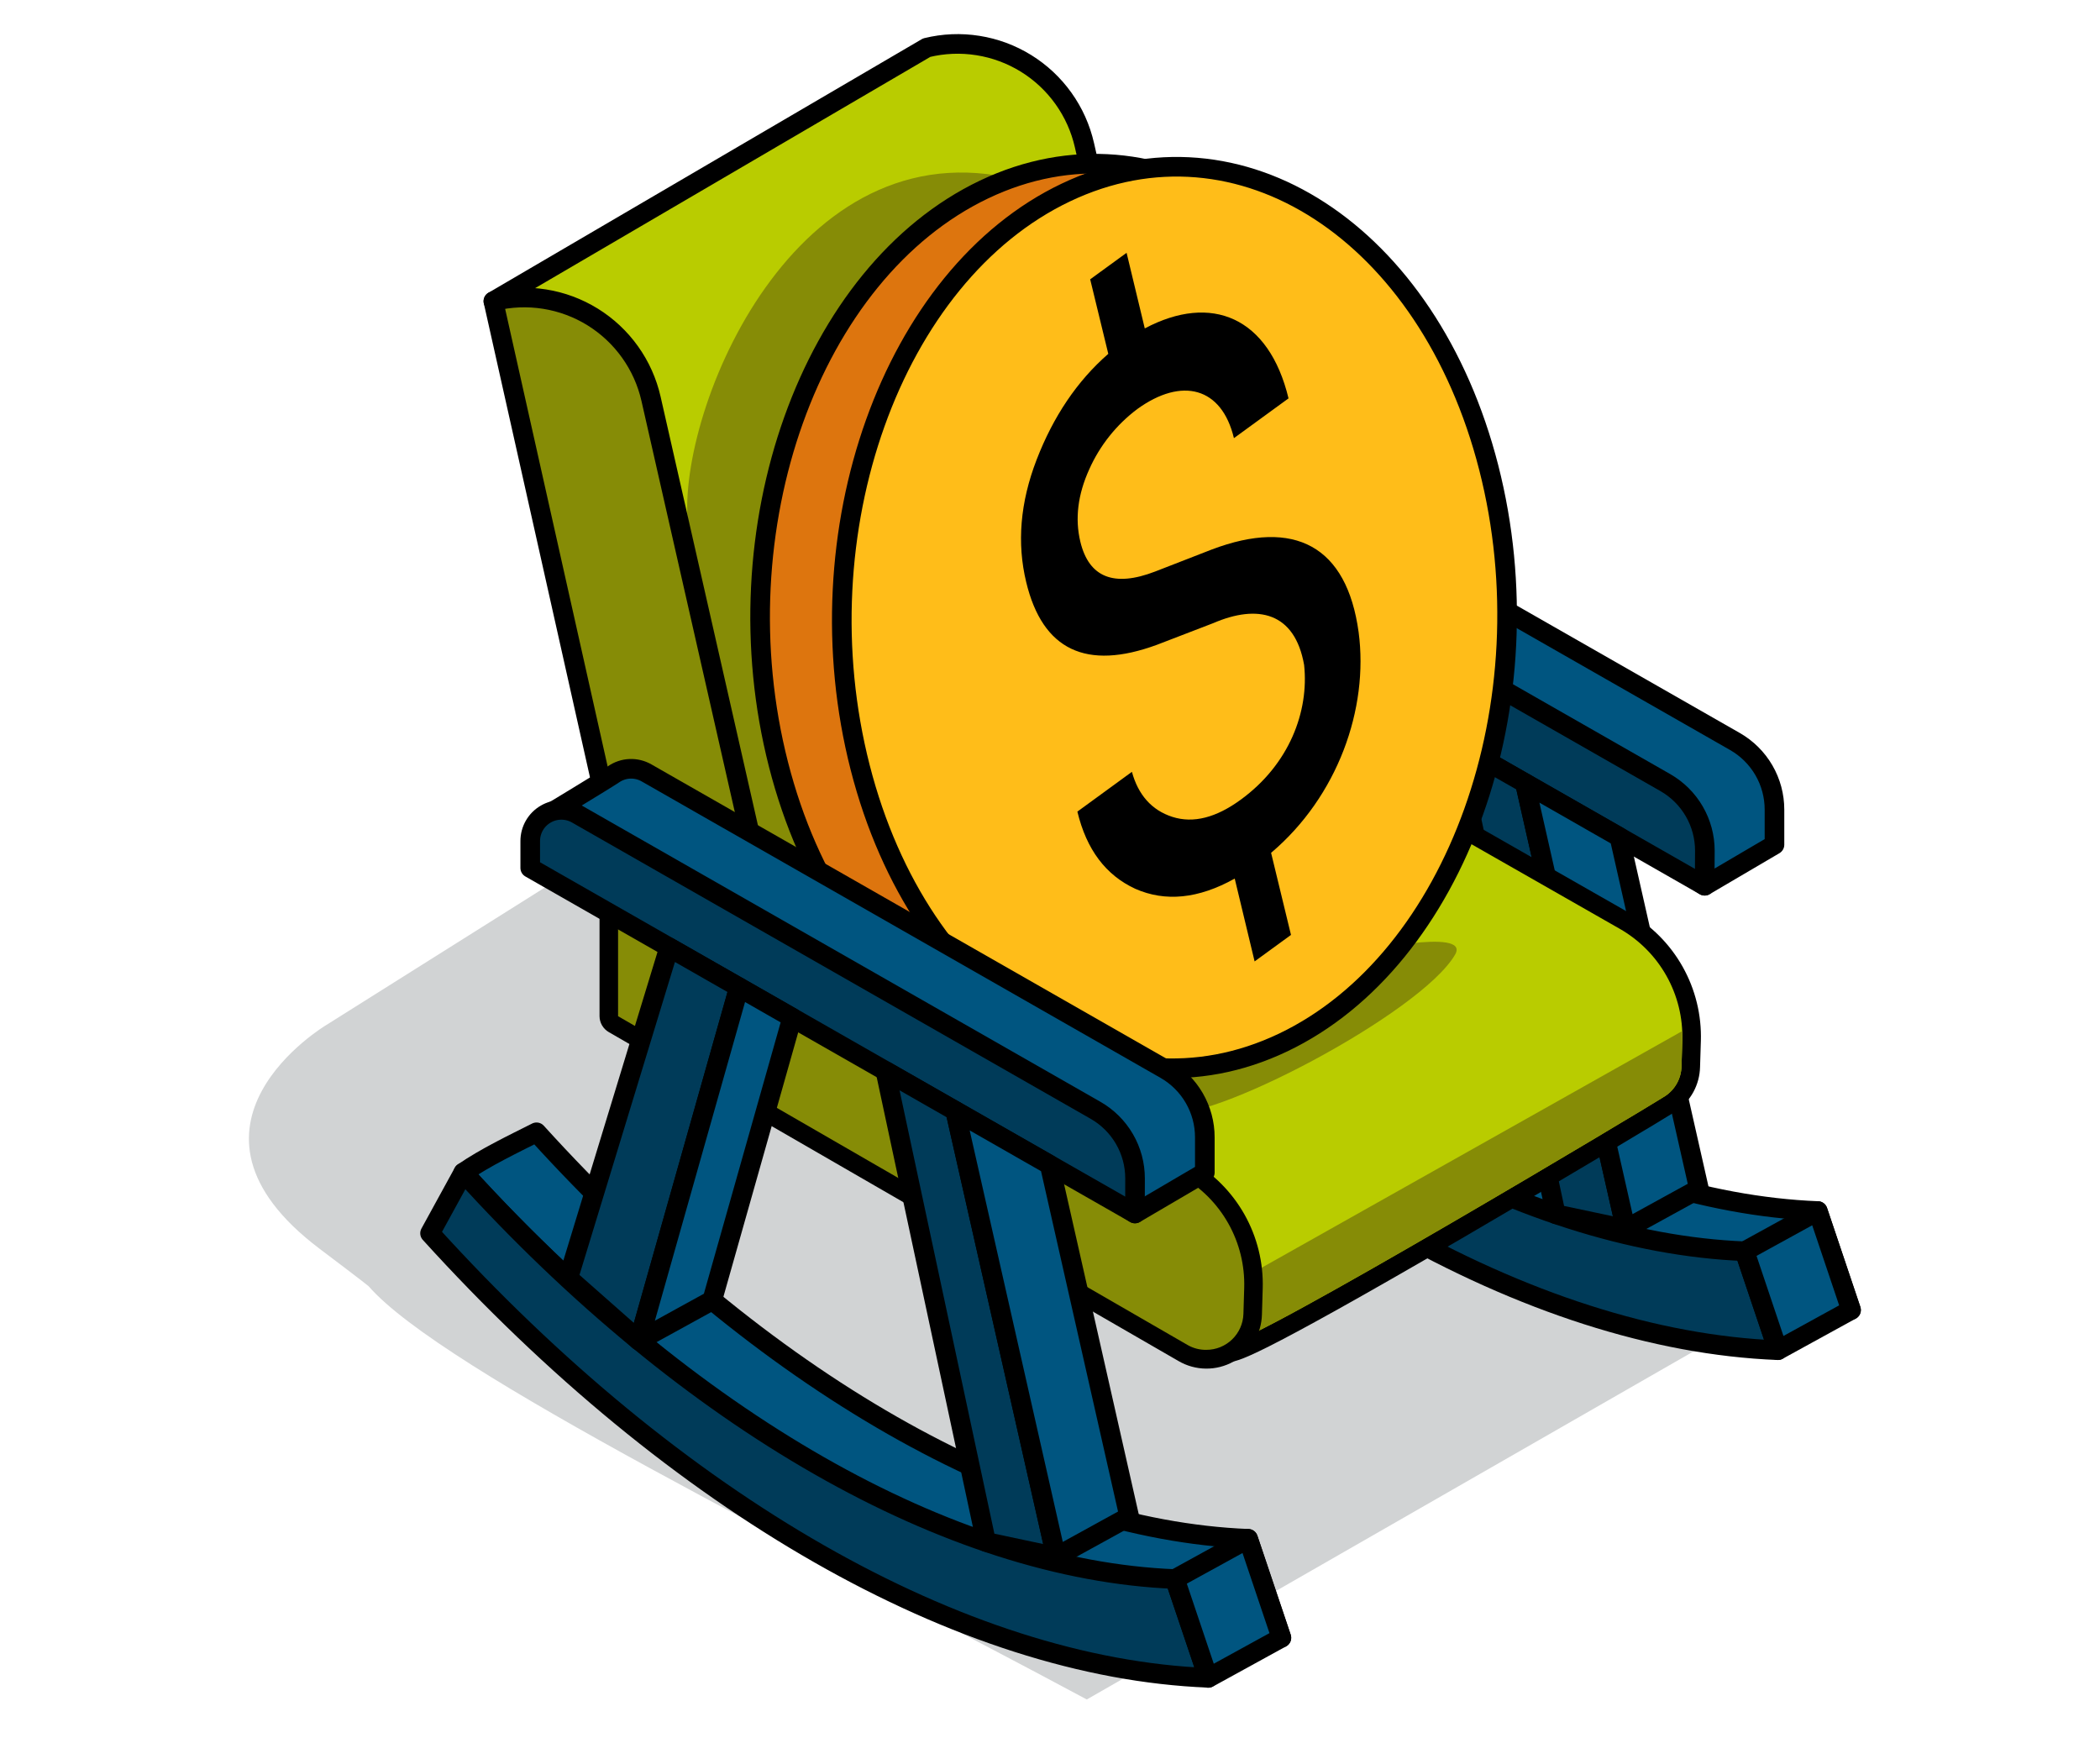
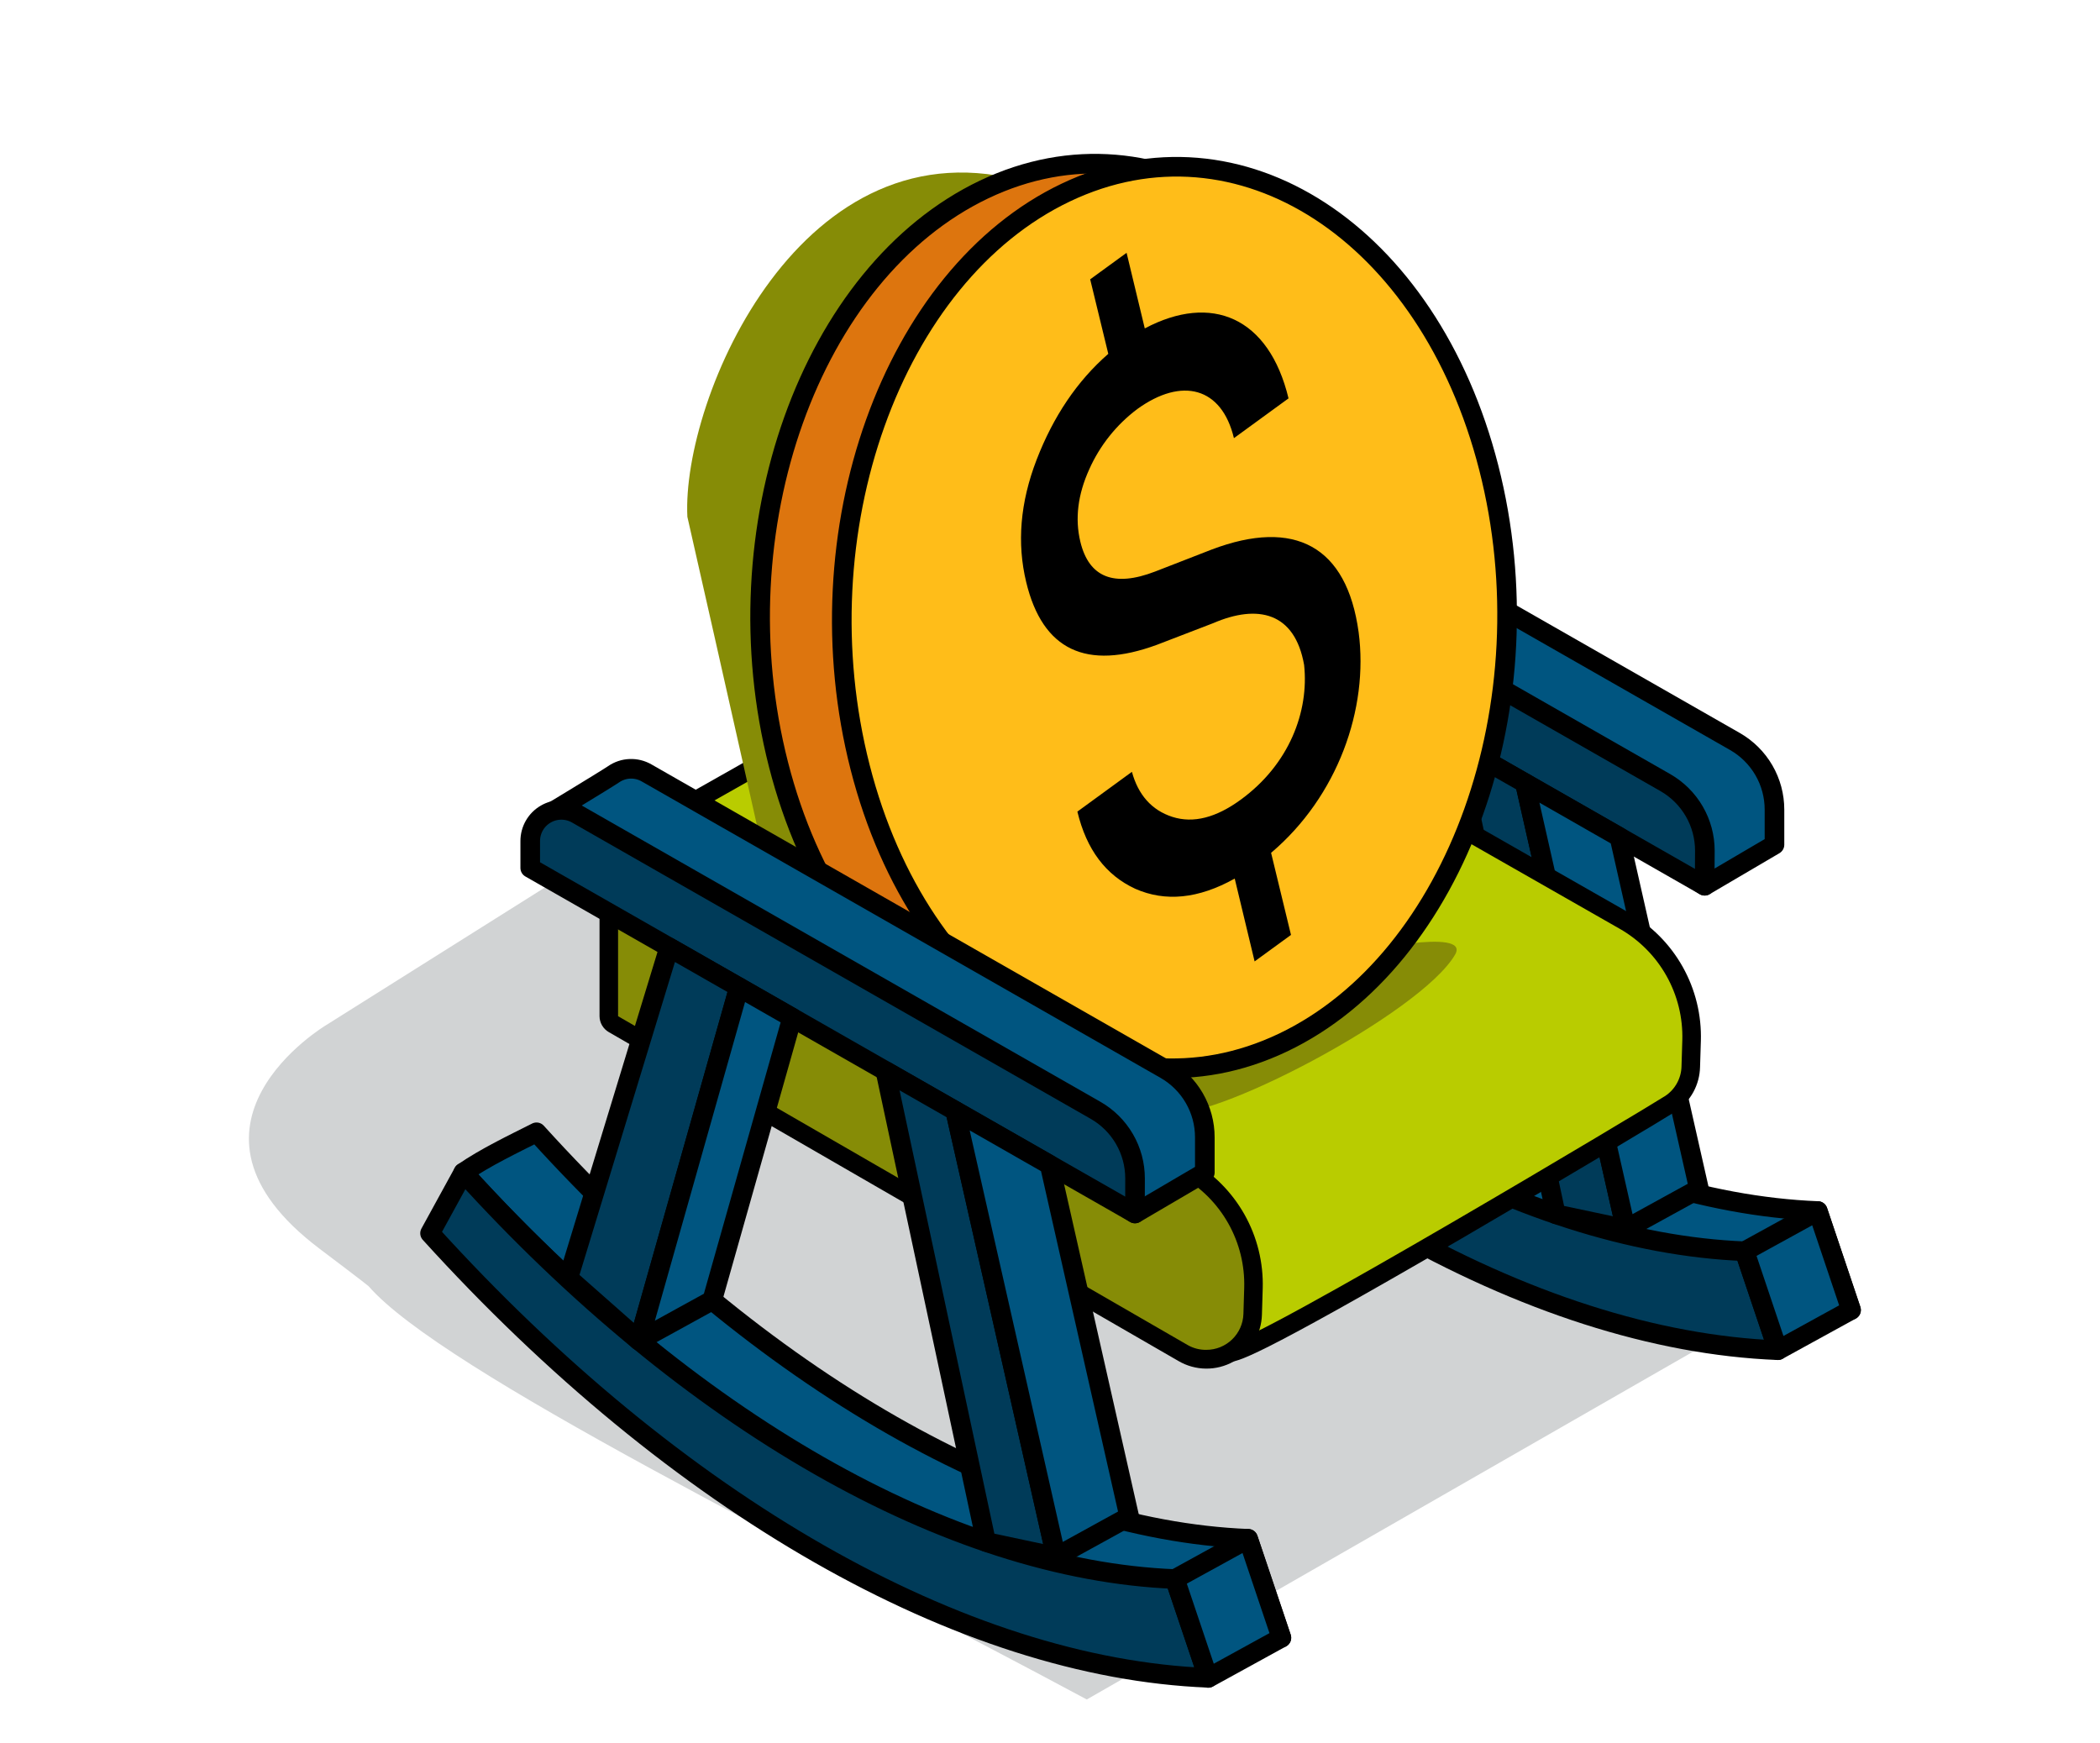
<svg xmlns="http://www.w3.org/2000/svg" width="106" height="88" viewBox="0 0 106 88" fill="none">
  <path d="M16.131 63.032C18.463 64.791 18.607 64.924 18.607 64.924C22.326 69.205 40.571 78.128 54.858 85.783L87.273 67.187L56.571 50.92L42.636 35.278L16.459 51.746C16.459 51.746 7.919 56.833 16.131 63.032Z" fill="#D1D3D4" />
  <path d="M89.569 42.638L86.043 44.709L56.016 24.811C56.016 24.811 59.319 22.815 59.723 22.54C59.966 22.371 60.252 22.275 60.547 22.263C60.843 22.251 61.136 22.323 61.392 22.472L87.575 37.429C88.181 37.776 88.684 38.276 89.035 38.88C89.385 39.483 89.569 40.169 89.569 40.867V42.638Z" fill="#005580" stroke="black" stroke-width="0.99" stroke-linecap="round" stroke-linejoin="round" />
  <path d="M55.836 40.61C67.21 53.16 80.378 60.678 91.753 61.128L93.434 66.125C80.995 65.633 64.58 56.359 52.143 42.638C53.259 41.871 54.667 41.198 55.836 40.61Z" fill="#005580" stroke="black" stroke-width="0.99" stroke-linecap="round" stroke-linejoin="round" />
  <path d="M52.142 42.638C63.517 55.184 76.686 62.706 88.059 63.158L89.74 68.153C77.301 67.661 62.9 59.433 50.461 45.713L52.142 42.638Z" fill="#003B59" stroke="black" stroke-width="0.99" stroke-linecap="round" stroke-linejoin="round" />
  <path d="M86.045 44.709L55.52 27.267V25.905C55.52 25.63 55.592 25.36 55.729 25.121C55.867 24.883 56.064 24.684 56.302 24.546C56.54 24.408 56.811 24.334 57.086 24.333C57.361 24.332 57.632 24.404 57.871 24.54L84.061 39.503C84.666 39.85 85.17 40.35 85.52 40.954C85.871 41.558 86.055 42.243 86.055 42.941L86.045 44.709Z" fill="#003B59" stroke="black" stroke-width="0.99" stroke-linecap="round" stroke-linejoin="round" />
  <path d="M82.065 62.036L76.972 39.525L73.449 37.513L78.532 61.289L82.065 62.036Z" fill="#003B59" stroke="black" stroke-width="0.99" stroke-linecap="round" stroke-linejoin="round" />
  <path d="M57.443 47.97L62.534 31.277L66.059 33.29L61.014 51.121L57.443 47.97Z" fill="#003B59" stroke="black" stroke-width="0.402" stroke-linecap="round" stroke-linejoin="round" />
  <path d="M88.062 63.158L91.754 61.128L93.434 66.124L89.741 68.153L88.062 63.158Z" fill="#005580" stroke="black" stroke-width="0.99" stroke-linecap="round" stroke-linejoin="round" />
  <path d="M82.066 62.036L85.757 60.008L81.74 42.251L76.973 39.526L82.066 62.036Z" fill="#005580" stroke="black" stroke-width="0.99" stroke-linecap="round" stroke-linejoin="round" />
  <path d="M61.012 51.121L64.703 49.093L68.739 34.824L66.056 33.29L61.012 51.121Z" fill="#005580" stroke="black" stroke-width="0.402" stroke-linecap="round" stroke-linejoin="round" />
  <path d="M62.037 68.269C61.94 68.27 61.844 68.246 61.759 68.199C61.739 68.187 61.719 68.174 61.701 68.159L30.905 43.52C30.846 43.472 30.799 43.41 30.768 43.34C30.738 43.27 30.726 43.194 30.732 43.118C30.738 43.042 30.763 42.968 30.804 42.904C30.845 42.84 30.901 42.786 30.967 42.748L53.082 30.245C53.152 30.206 53.23 30.185 53.311 30.185C53.392 30.185 53.472 30.206 53.544 30.245L81.99 46.478C83.053 47.083 83.931 47.966 84.529 49.032C85.127 50.099 85.422 51.309 85.384 52.531L85.344 53.85C85.336 54.219 85.239 54.58 85.062 54.904C84.884 55.227 84.632 55.504 84.326 55.71C84.011 55.925 78.769 59.072 73.548 62.11C63.013 68.241 62.32 68.271 62.041 68.271L62.037 68.269Z" fill="#B9CC00" />
  <path d="M53.311 30.651L81.76 46.883C82.746 47.447 83.561 48.267 84.117 49.258C84.673 50.248 84.95 51.371 84.917 52.507L84.876 53.826C84.87 54.121 84.792 54.41 84.65 54.669C84.509 54.928 84.308 55.149 84.063 55.314C83.511 55.69 63.29 67.795 62.037 67.795C62.022 67.796 62.006 67.793 61.993 67.785L31.198 43.154L53.311 30.651ZM53.311 29.715C53.15 29.715 52.992 29.756 52.851 29.835L30.738 42.339C30.605 42.414 30.493 42.521 30.411 42.65C30.328 42.779 30.279 42.926 30.267 43.078C30.254 43.23 30.28 43.383 30.34 43.524C30.401 43.664 30.495 43.787 30.614 43.883L61.408 68.524C61.445 68.554 61.484 68.581 61.525 68.605C61.681 68.693 61.857 68.739 62.037 68.737C62.455 68.737 63.083 68.737 73.783 62.511C79.004 59.467 84.27 56.31 84.589 56.095C84.956 55.847 85.259 55.515 85.472 55.127C85.684 54.739 85.801 54.305 85.812 53.862L85.853 52.543C85.893 51.236 85.576 49.942 84.936 48.802C84.296 47.661 83.358 46.717 82.222 46.07L53.775 29.837C53.633 29.758 53.474 29.715 53.311 29.715Z" fill="black" />
  <path d="M58.9 56.132C60.82 56.842 71.731 51.163 73.45 48.181C74.253 46.775 68.355 48.107 68.355 48.107L58.334 52.495L58.9 56.132Z" fill="#868C06" />
-   <path d="M60.918 66.936L61.992 67.793C62.661 68.179 83.503 55.704 84.063 55.322C84.308 55.157 84.509 54.936 84.65 54.677C84.792 54.418 84.869 54.129 84.876 53.834L84.916 52.515C84.916 52.356 84.916 52.199 84.916 52.043L61.838 65.028L60.918 66.936Z" fill="#868C06" />
-   <path d="M24.904 15.204L46.776 2.405C47.623 2.198 48.502 2.161 49.362 2.298C50.223 2.434 51.048 2.74 51.789 3.198C52.531 3.657 53.173 4.258 53.679 4.967C54.186 5.676 54.546 6.479 54.739 7.329L60.99 34.862L39.777 47.359L24.904 15.204Z" fill="#B9CC00" stroke="black" stroke-width="0.99" stroke-linecap="round" stroke-linejoin="round" />
  <path d="M51.889 9.217C40.486 5.847 34.397 20.117 34.696 26.086C36.234 32.842 39.215 46.142 39.215 46.142L46.334 44.724L49.748 38.298L51.889 9.217Z" fill="#868C06" />
-   <path d="M31.196 43.297L24.904 15.204C25.75 14.998 26.629 14.962 27.489 15.098C28.349 15.235 29.173 15.541 29.914 15.999C30.654 16.458 31.296 17.059 31.802 17.768C32.308 18.476 32.668 19.279 32.861 20.128L39.113 47.661L31.196 43.297Z" fill="#868C06" stroke="black" stroke-width="0.99" stroke-linecap="round" stroke-linejoin="round" />
  <path d="M71.022 23.449C74.051 35.298 69.406 48.287 60.644 52.467C51.882 56.646 42.322 50.43 39.294 38.584C36.266 26.737 40.901 13.746 49.673 9.564C58.445 5.383 67.994 11.603 71.022 23.449Z" fill="#DD750E" stroke="black" stroke-width="0.99" stroke-linecap="round" stroke-linejoin="round" />
  <path d="M75.146 23.604C78.177 35.453 73.529 48.442 64.769 52.621C56.01 56.8 46.448 50.585 43.418 38.738C40.387 26.892 45.024 13.9 53.796 9.719C62.568 5.538 72.118 11.757 75.146 23.604Z" fill="#FFBD19" stroke="black" stroke-width="0.99" stroke-linecap="round" stroke-linejoin="round" />
  <path d="M65.164 47.191L63.328 48.528L62.324 44.347C60.483 45.377 58.814 45.528 57.304 44.863C55.816 44.174 54.844 42.889 54.382 40.967L57.135 38.959C57.446 40.106 58.125 40.897 59.181 41.234C60.238 41.572 61.391 41.27 62.628 40.365C65.086 38.575 66.078 35.904 65.827 33.565C65.357 30.896 63.483 30.488 61.244 31.452L58.408 32.543C54.827 33.864 52.624 32.811 51.799 29.384C51.325 27.424 51.49 25.367 52.327 23.198C53.165 21.029 54.366 19.234 55.942 17.86L55.028 14.099L56.866 12.761L57.784 16.577C61.148 14.792 64.049 16.001 65.04 20.108L62.284 22.116C61.668 19.539 59.659 19.019 57.408 20.646C56.35 21.44 55.513 22.491 54.976 23.7C54.408 24.956 54.251 26.177 54.532 27.345C54.968 29.153 56.235 29.647 58.306 28.849L61.166 27.737C65.345 26.156 67.982 27.56 68.578 31.908C69.094 35.784 67.514 40.208 64.16 43.048L65.164 47.191Z" fill="black" />
  <path d="M60.888 68.623C60.479 68.621 60.076 68.512 59.721 68.307L30.959 51.697C30.889 51.656 30.831 51.598 30.79 51.527C30.749 51.457 30.727 51.377 30.727 51.295V43.154C30.728 43.073 30.751 42.994 30.792 42.924C30.833 42.854 30.892 42.796 30.962 42.755C31.033 42.715 31.112 42.693 31.194 42.693C31.275 42.692 31.355 42.713 31.425 42.752L59.872 58.983C60.935 59.588 61.813 60.471 62.411 61.537C63.009 62.604 63.305 63.814 63.266 65.036L63.228 66.355C63.212 66.964 62.958 67.542 62.52 67.966C62.083 68.39 61.497 68.625 60.888 68.623Z" fill="#868C06" />
  <path d="M31.198 43.154L59.644 59.385C60.631 59.948 61.446 60.768 62.003 61.759C62.559 62.749 62.836 63.872 62.803 65.008L62.763 66.327C62.746 66.813 62.542 67.272 62.193 67.609C61.843 67.947 61.377 68.135 60.891 68.135C60.566 68.14 60.245 68.059 59.962 67.9L31.198 51.294V43.154ZM31.198 42.218C30.949 42.218 30.711 42.317 30.536 42.493C30.36 42.668 30.262 42.906 30.262 43.154V51.294C30.263 51.457 30.307 51.617 30.389 51.758C30.471 51.898 30.588 52.016 30.73 52.097L59.492 68.703C59.911 68.947 60.388 69.078 60.873 69.082C61.359 69.087 61.837 68.965 62.261 68.728C62.685 68.492 63.041 68.149 63.292 67.734C63.544 67.319 63.684 66.845 63.697 66.36L63.737 65.04C63.776 63.736 63.458 62.445 62.819 61.307C62.179 60.169 61.242 59.227 60.108 58.582L31.662 42.341C31.52 42.261 31.36 42.218 31.198 42.218Z" fill="black" />
  <path d="M60.815 59.184L57.289 61.252L27.262 41.355C27.262 41.355 30.565 39.359 30.969 39.084C31.212 38.915 31.498 38.819 31.793 38.807C32.089 38.795 32.382 38.867 32.638 39.015L58.819 53.973C59.426 54.319 59.93 54.819 60.281 55.423C60.631 56.027 60.816 56.712 60.815 57.411V59.184Z" fill="#005580" stroke="black" stroke-width="0.99" stroke-linecap="round" stroke-linejoin="round" />
  <path d="M27.082 57.154C38.455 69.699 51.624 77.222 62.999 77.672L64.68 82.668C52.241 82.176 35.828 72.902 23.389 59.184C24.505 58.415 25.913 57.744 27.082 57.154Z" fill="#005580" stroke="black" stroke-width="0.99" stroke-linecap="round" stroke-linejoin="round" />
  <path d="M23.388 59.184C34.763 71.732 47.931 79.254 59.305 79.704L60.986 84.689C48.547 84.197 34.146 75.971 21.707 62.251L23.388 59.184Z" fill="#003B59" stroke="black" stroke-width="0.99" stroke-linecap="round" stroke-linejoin="round" />
  <path d="M57.289 61.252L26.764 43.811V42.451C26.764 42.176 26.836 41.905 26.973 41.667C27.111 41.428 27.308 41.23 27.547 41.092C27.785 40.953 28.055 40.88 28.33 40.879C28.605 40.878 28.876 40.949 29.115 41.086L55.297 56.043C55.903 56.389 56.407 56.889 56.758 57.493C57.109 58.097 57.293 58.783 57.293 59.481L57.289 61.252Z" fill="#003B59" stroke="black" stroke-width="0.99" stroke-linecap="round" stroke-linejoin="round" />
  <path d="M53.309 78.582L48.216 56.071L44.691 54.057L49.776 77.832L53.309 78.582Z" fill="#003B59" stroke="black" stroke-width="0.99" stroke-linecap="round" stroke-linejoin="round" />
  <path d="M28.684 64.514L33.776 47.821L37.301 49.834L32.256 67.667L28.684 64.514Z" fill="#003B59" stroke="black" stroke-width="0.99" stroke-linecap="round" stroke-linejoin="round" />
  <path d="M59.305 79.702L62.998 77.672L64.679 82.668L60.986 84.697L59.305 79.702Z" fill="#005580" stroke="black" stroke-width="0.99" stroke-linecap="round" stroke-linejoin="round" />
  <path d="M53.308 78.582L56.999 76.551L52.982 58.794L48.215 56.071L53.308 78.582Z" fill="#005580" stroke="black" stroke-width="0.99" stroke-linecap="round" stroke-linejoin="round" />
  <path d="M32.258 67.667L35.949 65.637L39.986 51.368L37.303 49.834L32.258 67.667Z" fill="#005580" stroke="black" stroke-width="0.99" stroke-linecap="round" stroke-linejoin="round" />
</svg>